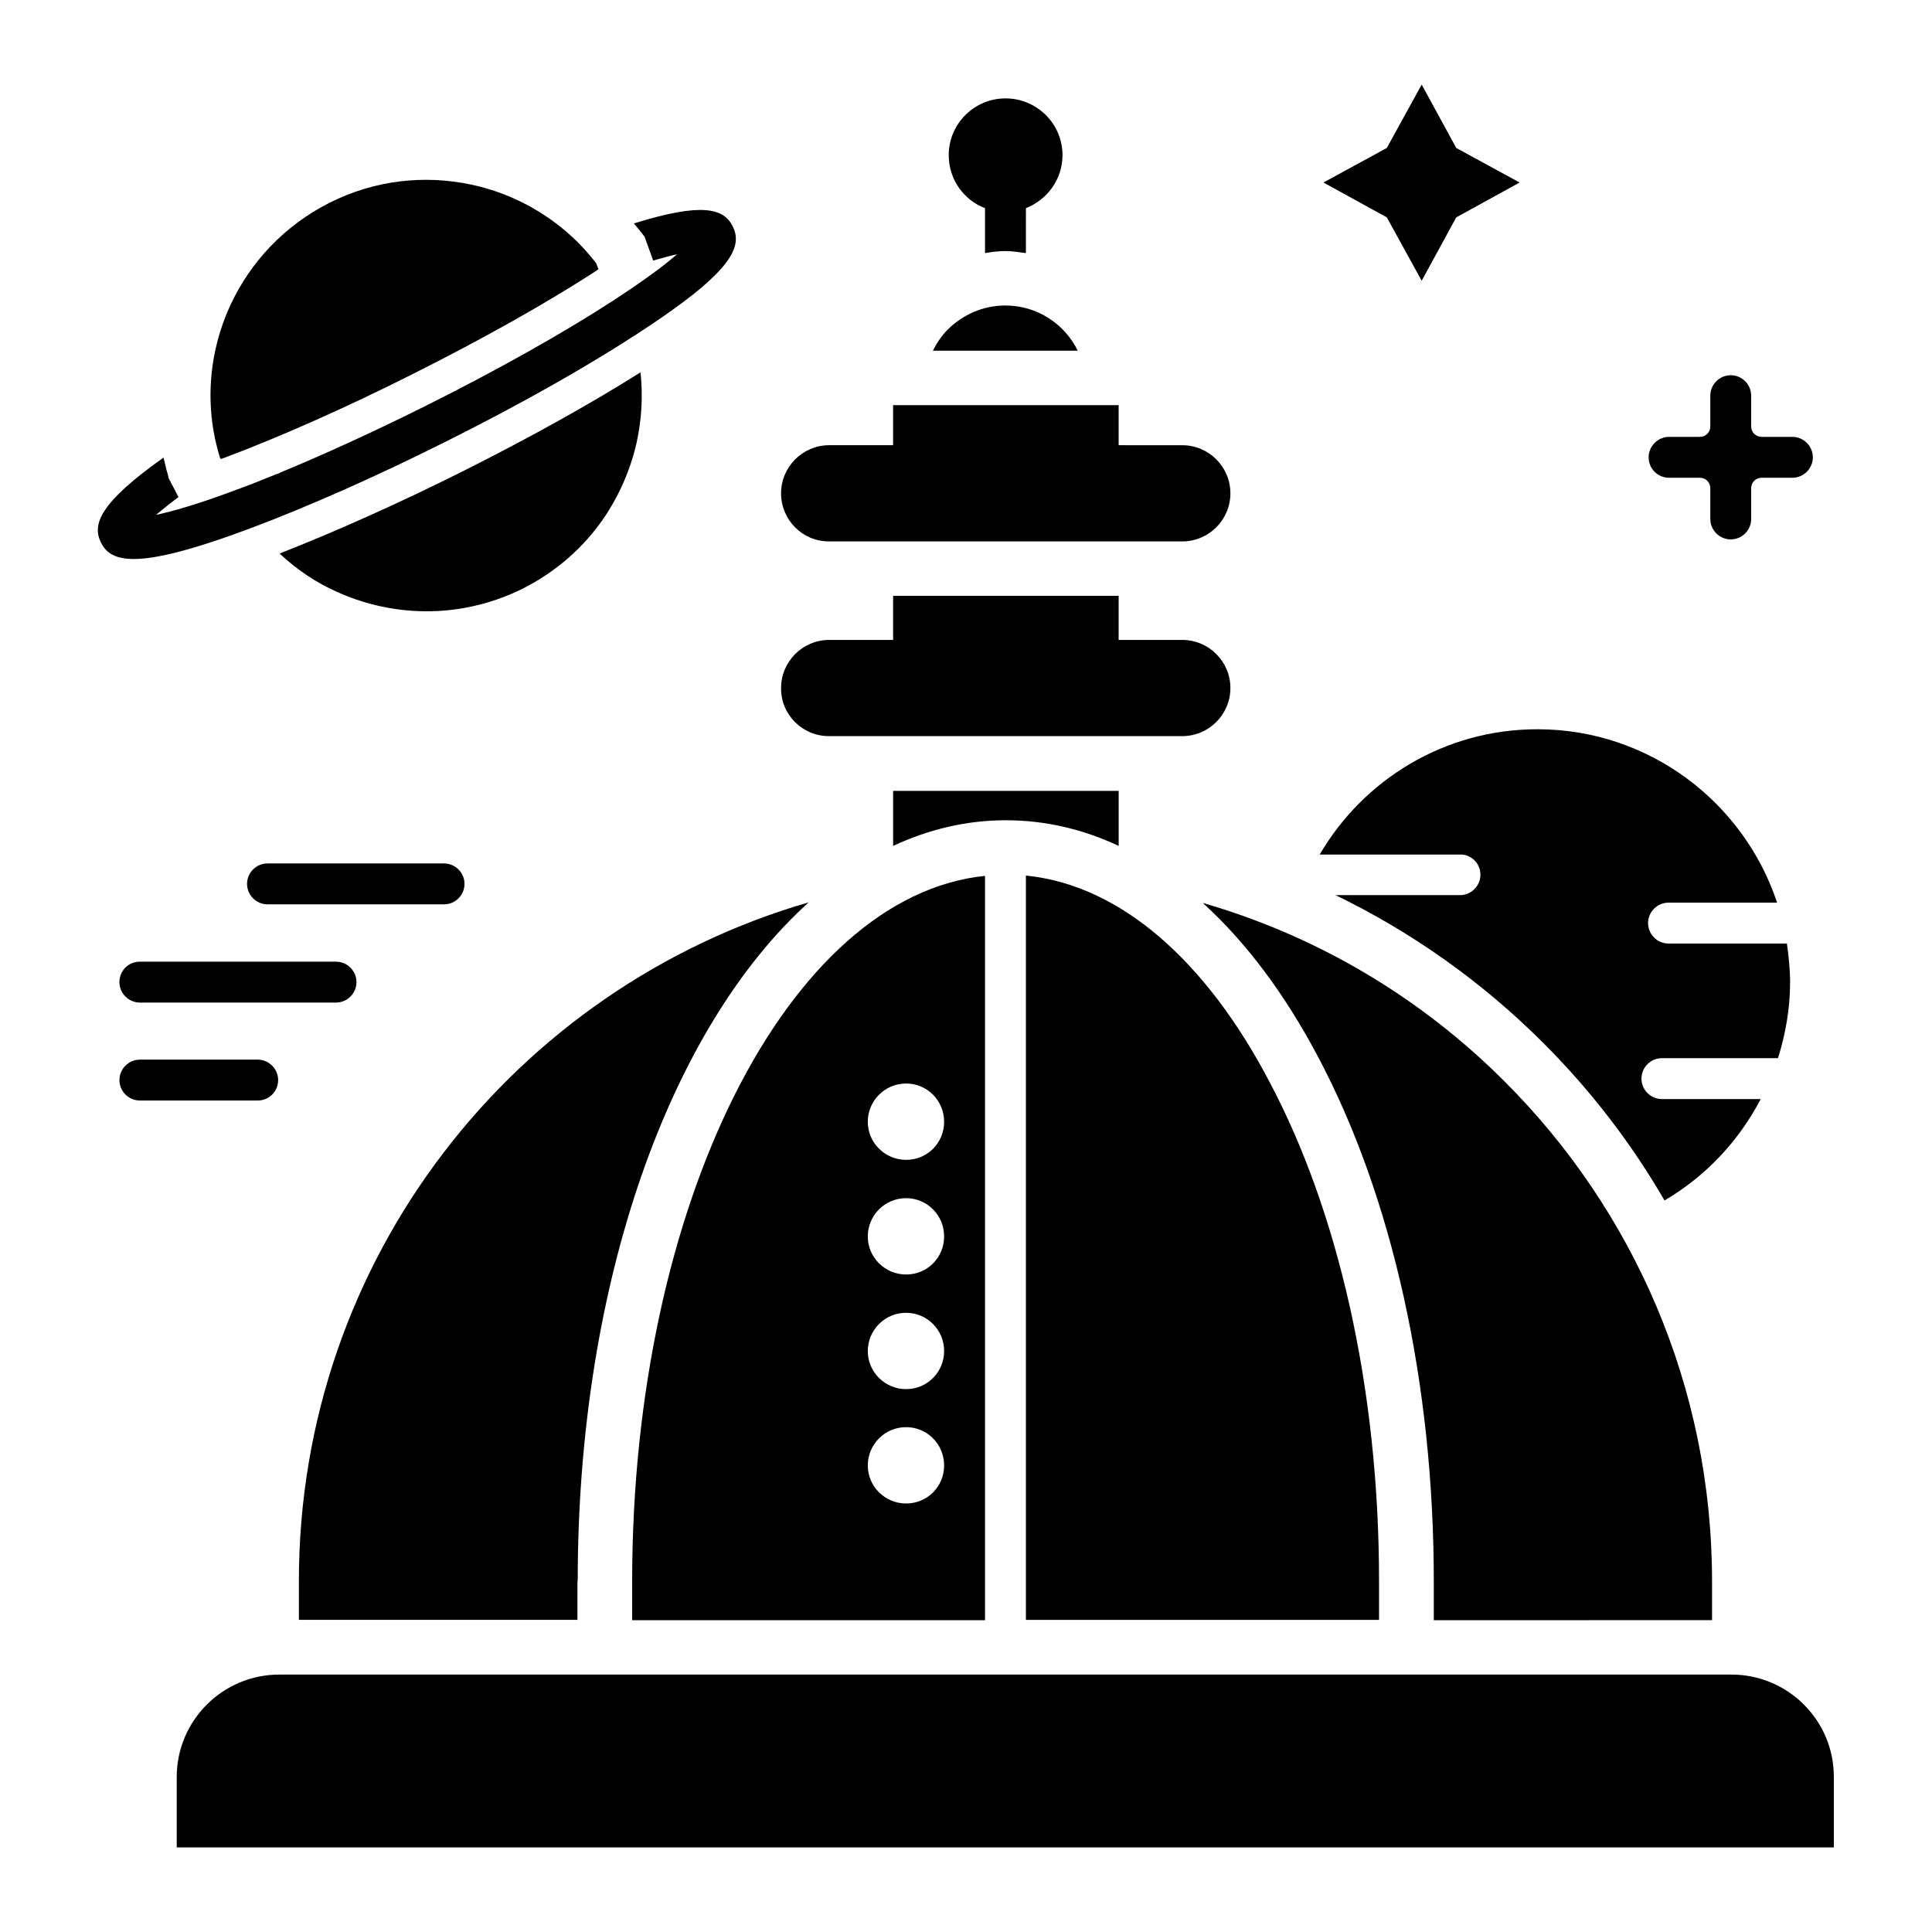
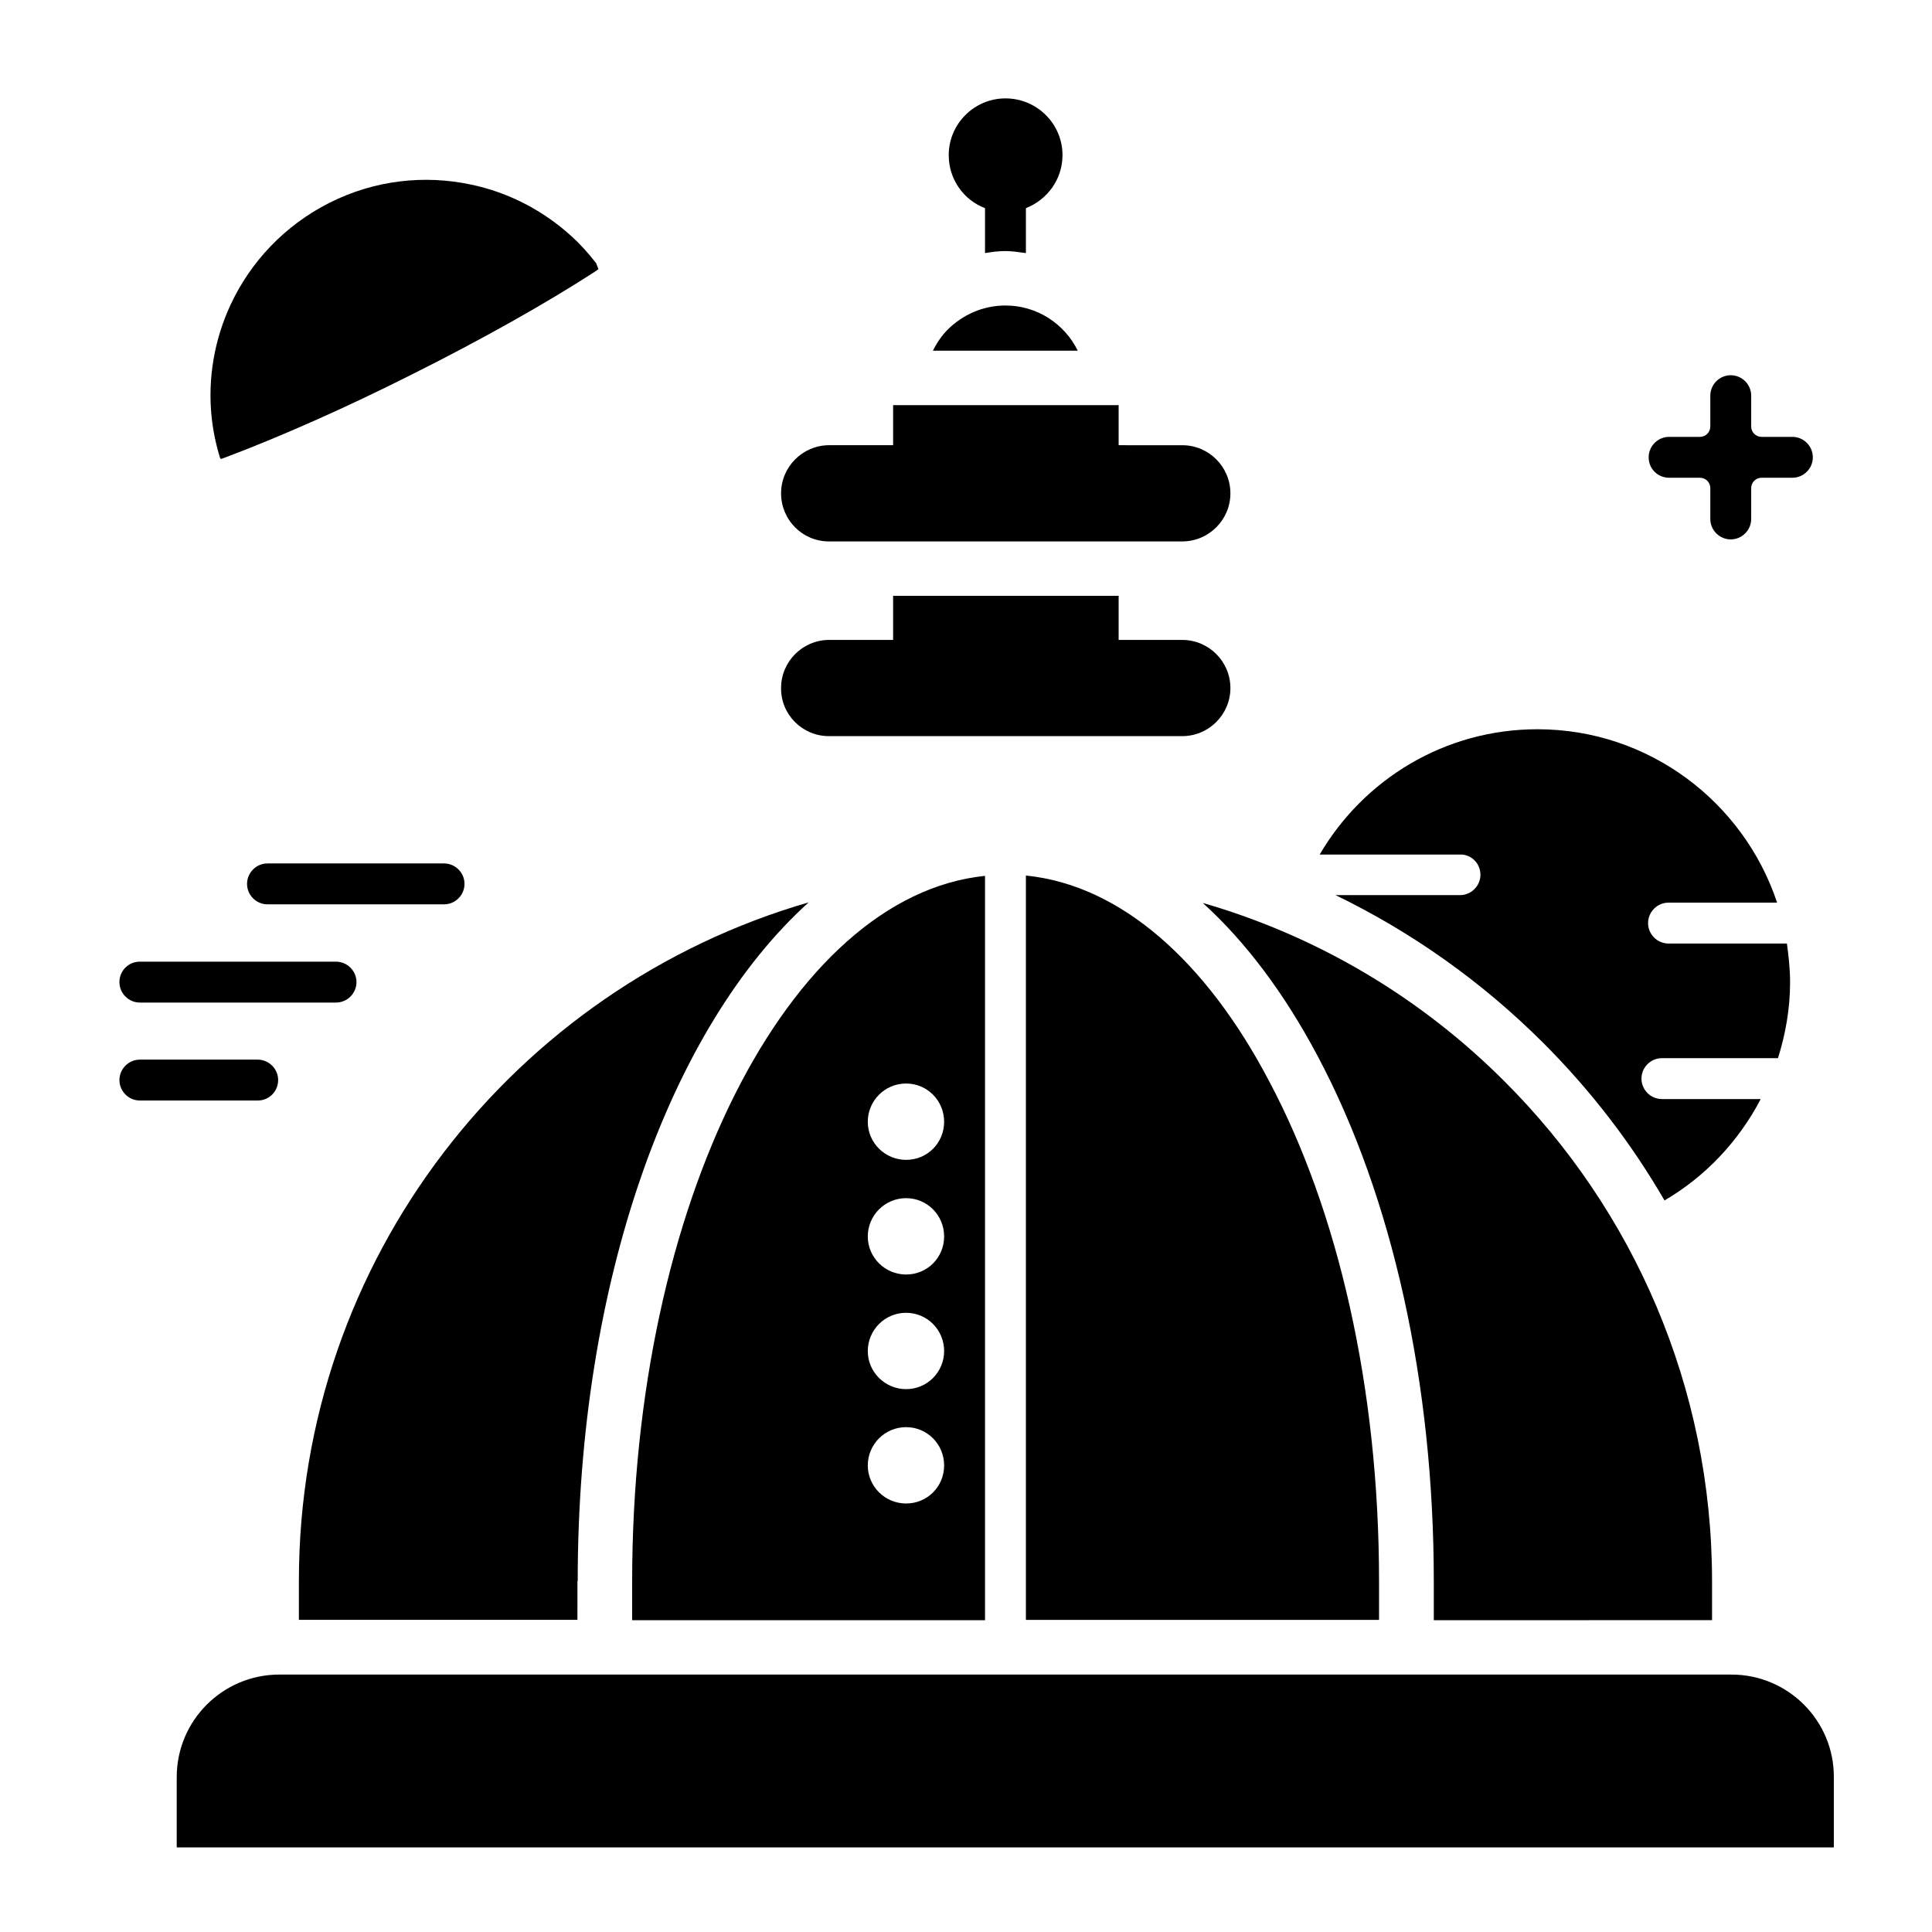
<svg xmlns="http://www.w3.org/2000/svg" fill="#000000" width="800px" height="800px" version="1.1" viewBox="144 144 512 512">
  <g>
    <path d="m202.29 265.27 0.23 0.383c0.383-0.152 0.688-0.23 1.07-0.383 14.426-5.418 32.062-13.207 49.617-22.062 18.32-9.16 35.57-18.855 48.395-27.176 0.305-0.23 0.688-0.457 0.992-0.688l-0.609-1.602c-1.984-2.519-4.047-4.887-6.414-7.023-7.559-6.945-16.871-11.754-26.793-13.816-12.215-2.594-25.418-1.223-37.402 4.809s-20.992 15.727-26.258 27.023c-4.273 9.16-6.106 19.465-5.039 29.77 0.379 3.664 1.141 7.254 2.211 10.766z" />
-     <path d="m282.52 300c8.93-4.504 16.184-10.992 21.449-18.625 4.199-6.184 7.176-13.055 8.777-20.23 1.297-6.031 1.68-12.215 0.992-18.473-13.281 8.398-29.922 17.633-47.633 26.488-16.793 8.398-33.586 15.879-48.016 21.527 4.504 4.199 9.617 7.711 15.191 10.152 6.719 3.055 14.047 4.809 21.527 5.113 9.238 0.383 18.781-1.527 27.711-5.953z" />
-     <path d="m210.46 283.97c15.039-5.648 33.359-13.742 51.602-22.902 19.008-9.465 36.871-19.543 50.383-28.32 25.266-16.336 28.551-23.129 25.727-28.777-2.367-4.734-8.016-6.414-26.184-0.762 0.457 0.609 0.992 1.145 1.449 1.754l1.375 1.754 2.289 6.336c2.441-0.688 4.582-1.297 6.336-1.68-3.129 2.75-8.398 6.719-16.945 12.289-13.129 8.551-30.688 18.398-49.312 27.711-13.586 6.793-27.25 13.055-39.465 18.09 0.305 0 0.535-0.078 0.918-0.078-0.457 0-0.84 0.152-1.297 0.23-3.742 1.527-7.328 2.977-10.762 4.199-10.305 3.894-17.023 5.727-21.223 6.641 1.527-1.297 3.512-2.902 5.953-4.734l-2.594-4.961-0.312-1.293c-0.457-1.375-0.688-2.824-1.07-4.199-16.793 11.91-19.008 17.633-16.566 22.52 1.297 2.672 3.664 4.352 8.703 4.352 5.805 0 15.27-2.289 30.996-8.168z" />
    <path d="m363.66 287.48h93.664c7.023 0 12.746-5.727 12.746-12.746 0-7.023-5.727-12.746-12.746-12.746l-16.871-0.004v-10.609h-59.77v10.609h-16.945c-7.023 0-12.746 5.727-12.746 12.746-0.004 7.027 5.644 12.75 12.668 12.75z" />
    <path d="m363.66 339.08h93.664c7.023 0 12.746-5.727 12.746-12.746 0-7.023-5.727-12.746-12.746-12.746l-16.871-0.004v-11.68h-59.77v11.68h-16.945c-7.023 0-12.746 5.727-12.746 12.746-0.082 7.027 5.644 12.75 12.668 12.75z" />
-     <path d="m440.46 368.17v-14.578h-59.77v14.578c9.465-4.426 19.543-6.793 29.848-6.793 10.305 0 20.301 2.289 29.922 6.793z" />
    <path d="m602.89 587.78h-384.88c-14.961 0-27.176 12.137-27.176 27.176v18.625h439.15v-18.625c0.078-14.961-12.133-27.176-27.098-27.176z" />
    <path d="m175.65 404.27c0 2.977 2.441 5.418 5.418 5.418h51.984c2.977 0 5.418-2.441 5.418-5.418 0-2.977-2.441-5.418-5.418-5.418l-51.984-0.004c-2.977 0-5.418 2.367-5.418 5.422z" />
    <path d="m217.71 430.23c0-2.977-2.441-5.418-5.418-5.418h-31.223c-2.977 0-5.418 2.441-5.418 5.418 0 2.977 2.441 5.418 5.418 5.418h31.223c2.977 0.004 5.418-2.363 5.418-5.418z" />
    <path d="m209.47 378.24c0 2.977 2.441 5.418 5.418 5.418h46.793c2.977 0 5.418-2.441 5.418-5.418 0-2.977-2.441-5.418-5.418-5.418h-46.793c-2.977 0-5.418 2.441-5.418 5.418z" />
-     <path d="m520.76 218.4 9.16-16.793 16.793-9.238-16.793-9.16-9.16-16.793-9.238 16.793-16.793 9.16 16.793 9.238z" />
    <path d="m586.33 270.61h8.168c1.527 0 2.75 1.223 2.75 2.75v8.168c0 2.977 2.441 5.418 5.418 5.418 2.977 0 5.418-2.441 5.418-5.418v-8.168c0-1.527 1.223-2.75 2.75-2.75h8.168c2.977 0 5.418-2.441 5.418-5.418 0-2.977-2.441-5.418-5.418-5.418h-8.168c-1.527 0-2.75-1.223-2.75-2.75v-8.168c0-2.977-2.441-5.418-5.418-5.418-2.977 0-5.418 2.441-5.418 5.418v8.168c0 1.527-1.223 2.75-2.75 2.75h-8.168c-2.977 0-5.418 2.441-5.418 5.418-0.004 3.055 2.441 5.418 5.418 5.418z" />
    <path d="m536.33 375.8c0 2.977-2.441 5.418-5.418 5.418h-32.977c20.152 9.77 38.777 22.902 55.113 39.234 12.594 12.594 23.359 26.641 32.062 41.68 10.84-6.336 19.695-15.727 25.496-26.871h-26.184c-2.977 0-5.418-2.441-5.418-5.418s2.441-5.418 5.418-5.418h30.762c1.984-6.336 3.207-13.055 3.207-20.074 0-3.512-0.383-6.945-0.84-10.305h-31.375c-2.977 0-5.418-2.441-5.418-5.418 0-2.977 2.441-5.418 5.418-5.418h28.777c-8.855-26.641-33.969-45.953-63.512-45.953-24.656 0-46.105 13.359-57.711 33.207h37.25c2.906-0.086 5.348 2.359 5.348 5.336z" />
    <path d="m597.71 573.36v-10.305c0-51.68-20.992-98.473-54.883-132.36-21.984-22.062-49.387-38.551-80.074-47.402 11.297 10.23 21.602 23.895 30.457 40.609 19.848 37.328 30.762 86.793 30.762 139.16v10.305z" />
    <path d="m297.1 562.97c0-79.465 24.578-146.79 61.219-179.84-78.016 22.594-135.11 94.504-135.11 179.84v10.305h73.816l0.004-10.305z" />
    <path d="m405.04 376.11c-52.137 5.344-93.512 86.945-93.512 186.95v10.305h93.512zm-20.914 166.33c-5.574 0-10.152-4.504-10.152-10.078s4.504-10.152 10.152-10.152c5.574 0 10.078 4.504 10.078 10.152-0.004 5.574-4.43 10.078-10.078 10.078zm0-30.305c-5.574 0-10.152-4.504-10.152-10.078 0-5.574 4.504-10.152 10.152-10.152 5.574 0 10.078 4.504 10.078 10.152-0.004 5.5-4.43 10.078-10.078 10.078zm0-30.379c-5.574 0-10.152-4.504-10.152-10.078s4.504-10.152 10.152-10.152c5.574 0 10.078 4.504 10.078 10.152-0.004 5.574-4.43 10.078-10.078 10.078zm0-30.383c-5.574 0-10.152-4.504-10.152-10.078s4.504-10.152 10.152-10.152c5.574 0 10.078 4.504 10.078 10.152-0.004 5.574-4.43 10.078-10.078 10.078z" />
    <path d="m509.46 562.97c0-51.68-11.07-98.473-29.082-132.36-16.641-31.754-39.312-52.059-64.504-54.578v197.25h93.586z" />
    <path d="m405.04 199.16v11.91c1.754-0.305 3.586-0.535 5.418-0.535s3.664 0.305 5.418 0.535l0.004-11.91c5.648-2.215 9.695-7.633 9.695-14.047 0-8.32-6.793-15.039-15.113-15.039-8.246 0-15.039 6.719-15.039 15.039 0 6.414 3.969 11.91 9.617 14.047z" />
    <path d="m410.46 224.96c-5.953 0-11.297 2.441-15.266 6.336-1.602 1.602-2.902 3.512-3.969 5.648h38.395c-3.438-7.019-10.688-11.984-19.16-11.984z" />
  </g>
</svg>